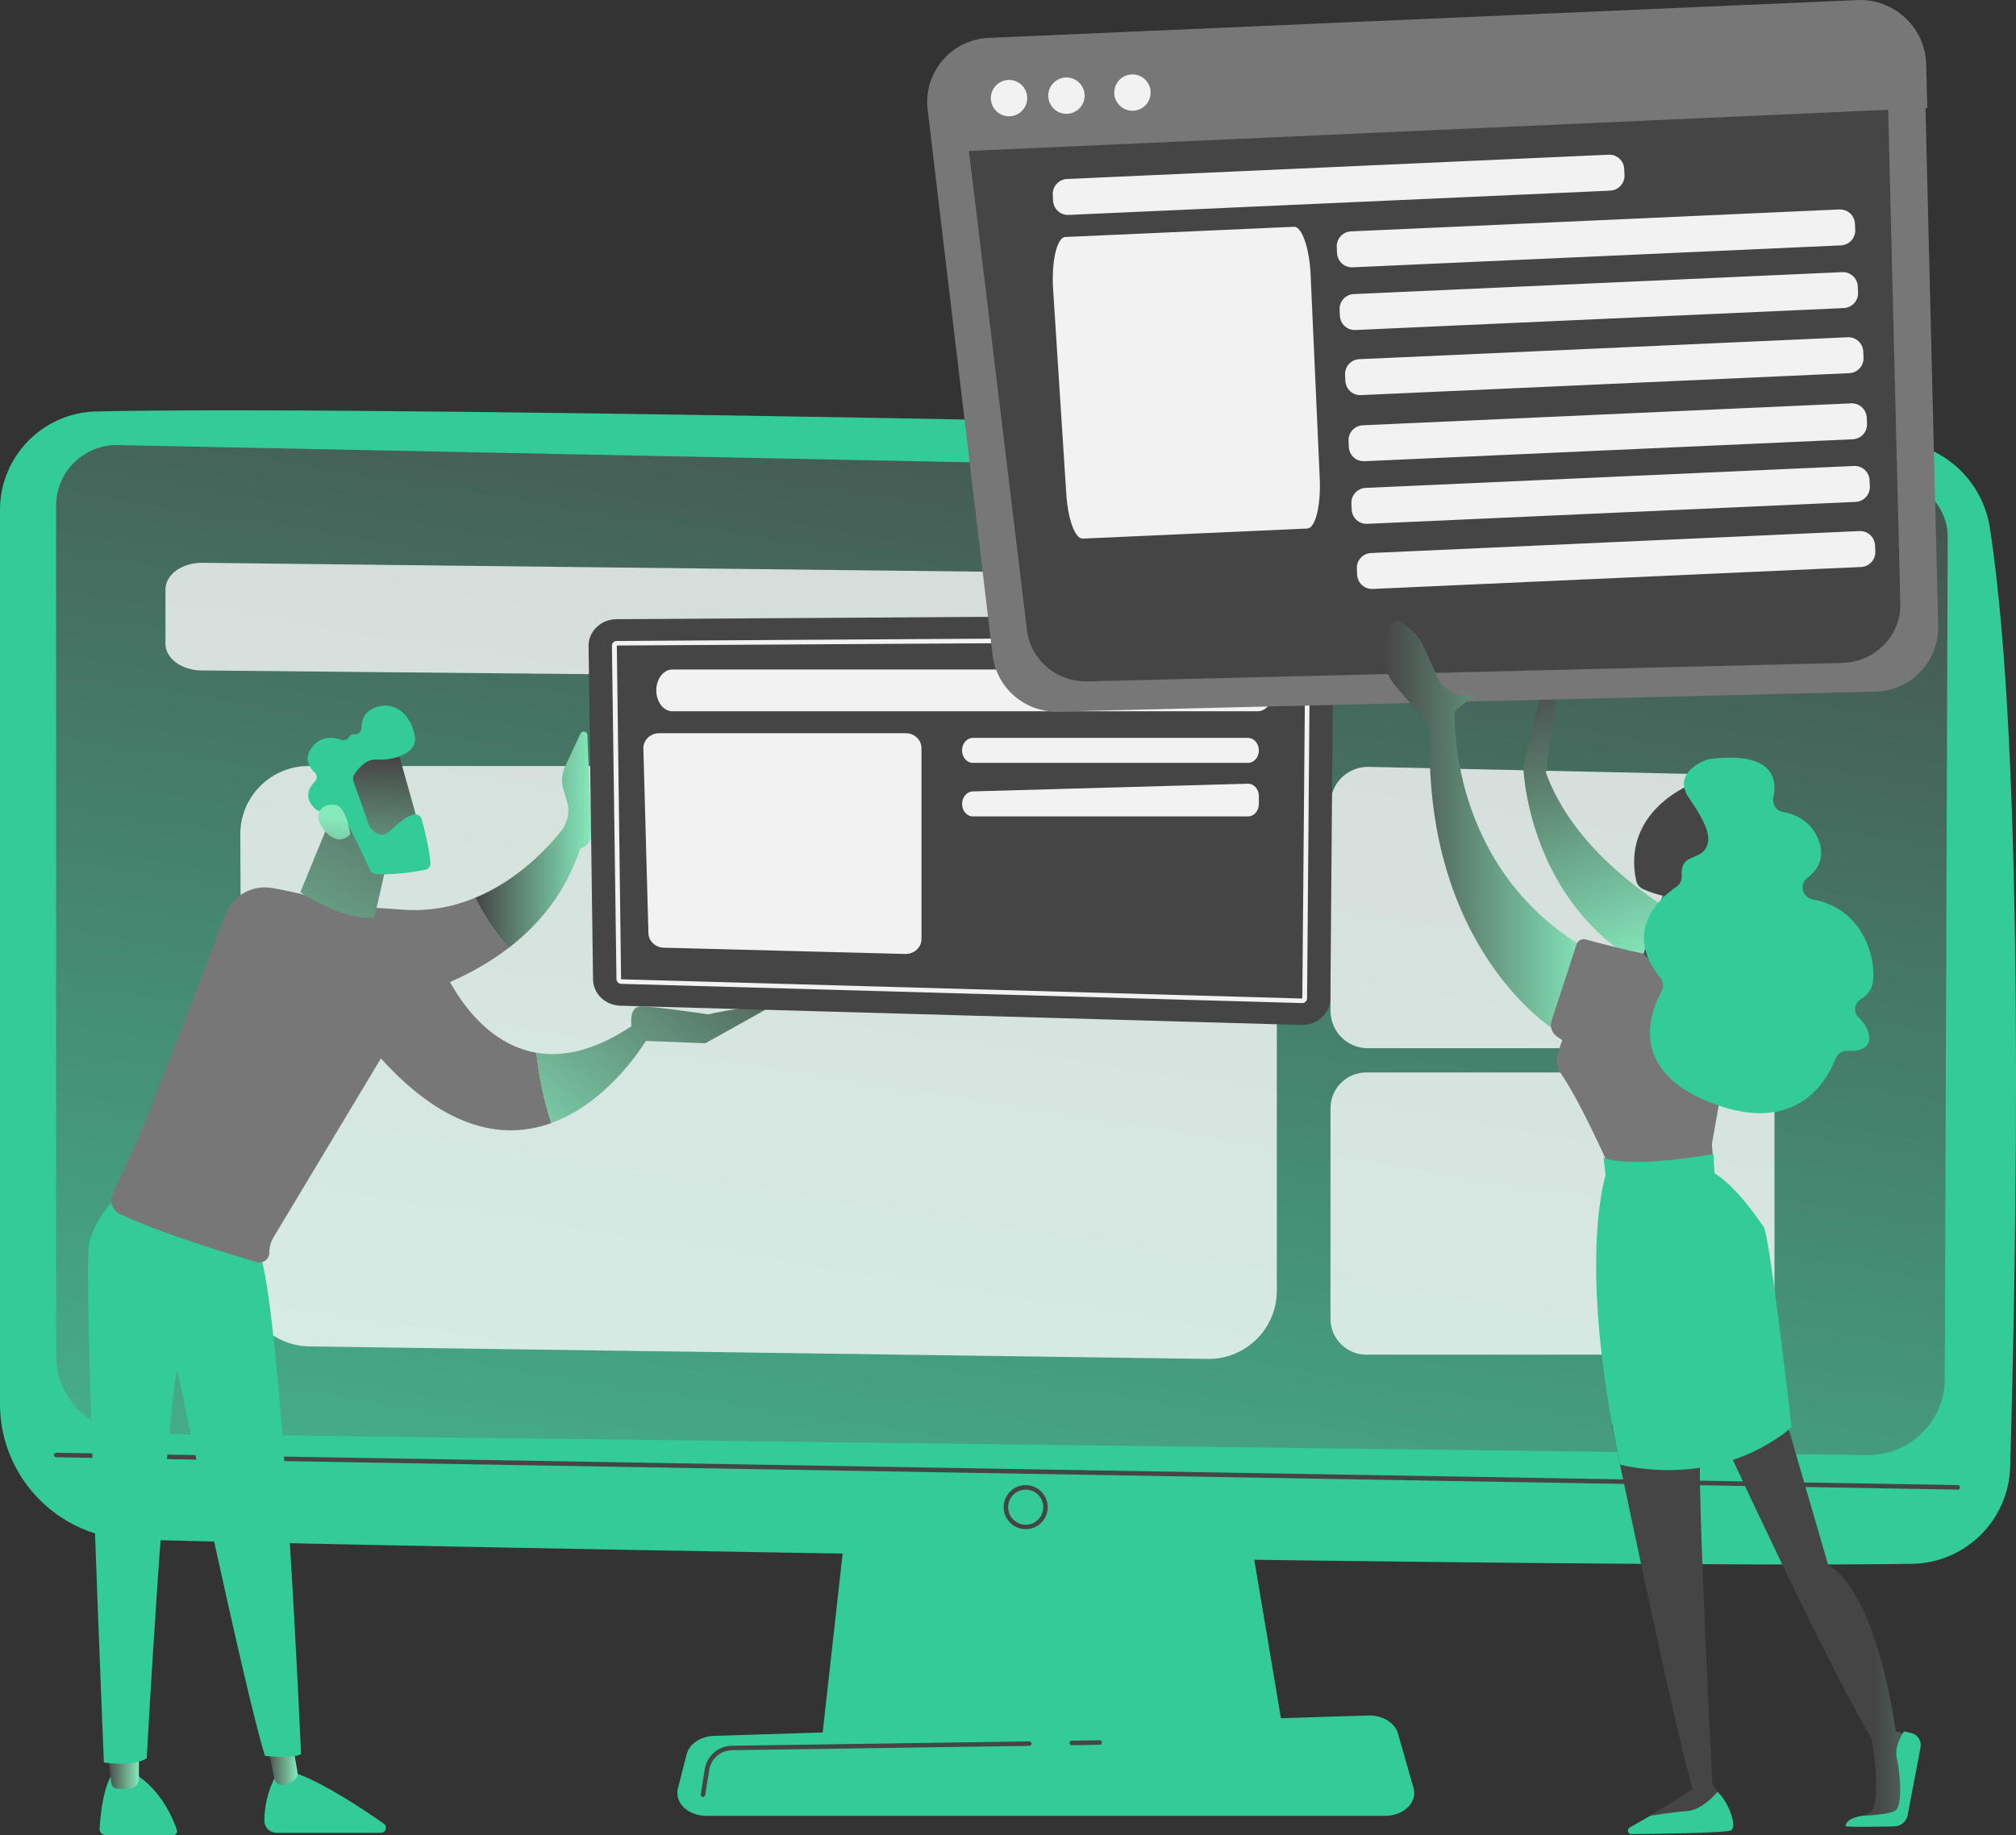
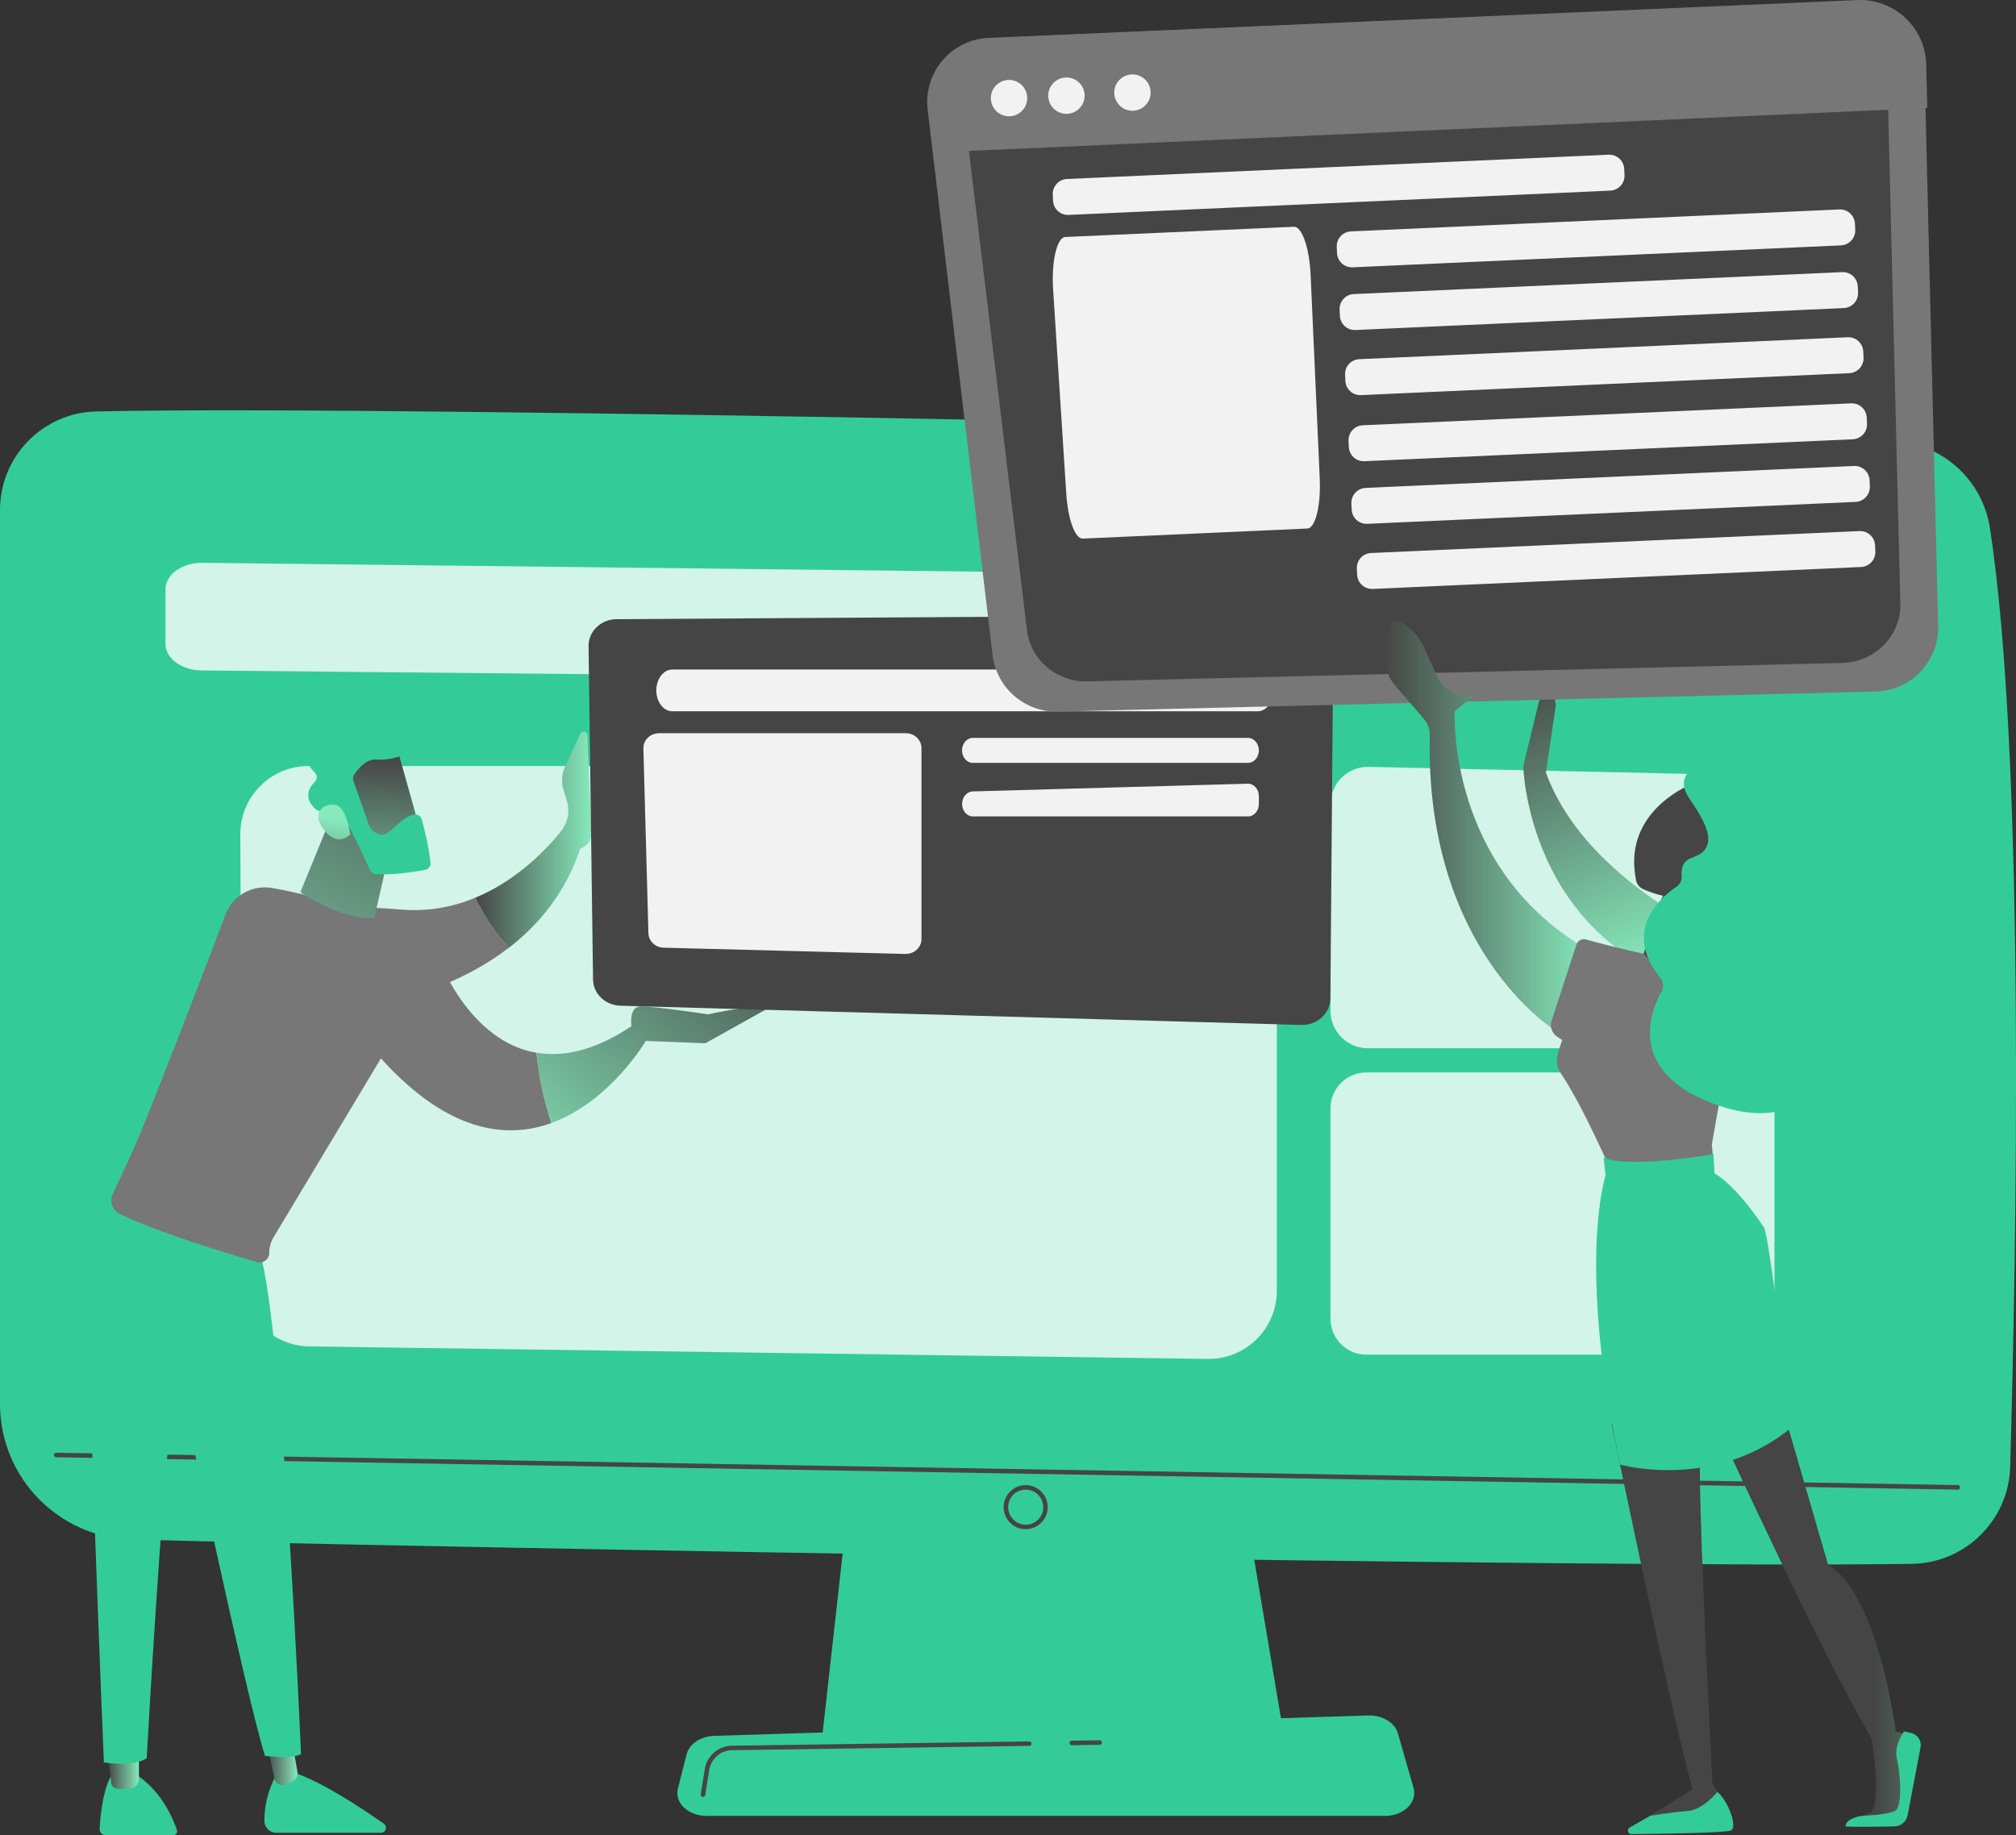
<svg xmlns="http://www.w3.org/2000/svg" version="1.1" id="Layer_1" x="0px" y="0px" viewBox="0 0 2838.9 2584.8" style="enable-background:new 0 0 2838.9 2584.8;" xml:space="preserve">
  <rect x="0" y="0" width="2838.9" height="2584.8" fill="#333333" stroke="none" />
  <style type="text/css">
	.st0{fill:url(#SVGID_1_);}
	.st1{fill:url(#SVGID_00000067210144179005764850000002879716785860987562_);}
	.st2{fill:url(#SVGID_00000147212696014593851120000016311937575246936491_);}
	.st3{fill:#454545;}
	.st4{fill:url(#SVGID_00000162331529473032319820000011074712652466461839_);}
	.st5{opacity:0.78;fill:#FFFFFF;enable-background:new    ;}
	.st6{fill:url(#SVGID_00000176005158987693229560000001877454299039090605_);}
	.st7{fill:url(#SVGID_00000114770676185105840320000003309546248432950420_);}
	.st8{fill:url(#SVGID_00000113352052684960830010000009314741642121330569_);}
	.st9{fill:url(#SVGID_00000033352795127164471400000015405104345544080048_);}
	.st10{fill:url(#SVGID_00000045581118483329175380000013019120119531443370_);}
	.st11{fill:url(#SVGID_00000151542023853810783640000015447193962096506544_);}
	.st12{fill:url(#SVGID_00000061448659449753184630000008359939857016160663_);}
	.st13{fill:url(#SVGID_00000115474453859351528510000001731049865989249678_);}
	.st14{fill:url(#SVGID_00000066511140306130112370000013943818442527253414_);}
	.st15{fill:url(#SVGID_00000052817277002438292070000005241185473036447669_);}
	.st16{fill:url(#SVGID_00000004545617991219293200000004549207856045526657_);}
	.st17{fill:url(#SVGID_00000155128758949014346370000005934965755522879154_);}
	.st18{fill:url(#SVGID_00000003093090444576363220000002953036733751683236_);}
	.st19{fill:url(#SVGID_00000121245021286977616460000017566464577279053728_);}
	.st20{fill:url(#SVGID_00000052063259013562106380000009147274310658398854_);}
	.st21{fill:#F2F2F2;}
	.st22{fill:url(#SVGID_00000160869710150285800780000008051402622967023768_);}
	.st23{fill:url(#SVGID_00000155119706243332693770000004096988192478963343_);}
	.st24{fill:url(#SVGID_00000026868230957076199400000003393637309801897350_);}
	.st25{fill:url(#SVGID_00000013901052352054467610000003881940617201864320_);}
	.st26{fill:url(#SVGID_00000059303281848944918570000011617908681547338889_);}
	.st27{fill:url(#SVGID_00000001643177633422910240000009749178222733288070_);}
	.st28{fill:url(#SVGID_00000136379046801942587440000017049672666463038136_);}
	.st29{fill:url(#SVGID_00000139293470649924151170000013932175966469369473_);}
	.st30{fill:url(#SVGID_00000154411843374843010020000004547942824852003756_);}
	.st31{fill:url(#SVGID_00000167384238097310282770000006189153904609421697_);}
	.st32{fill:url(#SVGID_00000115490233894203992730000009146657598605769137_);}
	.st33{fill:url(#SVGID_00000011029472688287881150000000094921658189325748_);}
	.st34{fill:url(#SVGID_00000103246657745177729130000010360627827159271609_);}
</style>
  <g id="Layer_2_00000076588642928217932190000010422833363456260779_">
    <g id="Illustration">
      <linearGradient id="SVGID_1_" gradientUnits="userSpaceOnUse" x1="1466.008" y1="2162.12" x2="1517.538" y2="585.44" gradientTransform="matrix(1 0 0 -1 0 4088)">
        <stop offset="0" style="stop-color:#33CC99" />
        <stop offset="1" style="stop-color:#33CC99" />
      </linearGradient>
      <polygon class="st0" points="1213.2,1949.8 1156.9,2454.4 1809.6,2454.4 1724.6,1949.8   " />
      <linearGradient id="SVGID_00000176759250182351258660000007480548544900437919_" gradientUnits="userSpaceOnUse" x1="1450.249" y1="3764.8" x2="1388.419" y2="1873.8" gradientTransform="matrix(1 0 0 -1 0 4088)">
        <stop offset="0" style="stop-color:#33CC99" />
        <stop offset="1" style="stop-color:#33CC99" />
      </linearGradient>
      <path style="fill:url(#SVGID_00000176759250182351258660000007480548544900437919_);" d="M0,718.3v1259.1    c0,103.6,82.5,188.3,186.1,191c459.9,11.9,2068.4,40.6,2506.2,34.2c75.3-1.1,136.3-61.4,138.4-136.6    c8.4-292.5,22.1-995.9-28.6-1322.5c-10.6-68.8-68.7-120.2-138.3-122.4c-385.3-12.3-2090.5-51.4-2528.1-41.6    C60.3,581.2,0,642.8,0,718.3z" />
      <linearGradient id="SVGID_00000088824306337958592460000003383763862123790731_" gradientUnits="userSpaceOnUse" x1="1579.779" y1="3845.56" x2="1165.029" y2="1212.8" gradientTransform="matrix(1 0 0 -1 0 4088)">
        <stop offset="0" style="stop-color:#454545" />
        <stop offset="1" style="stop-color:#45D1A2" />
      </linearGradient>
-       <path style="fill:url(#SVGID_00000088824306337958592460000003383763862123790731_);" d="M79,712.2v1196.3    c0,60.5,48.5,109.7,109,110.7l2441.3,30.2c59.5,0.9,108.4-46.6,109.3-106.1c0,0,0,0,0,0l0,0v-1.2l4.1-1185.6    c0.1-42.9-34-78-76.9-79L166.4,626.9c-47.1-1.2-86.3,36.1-87.4,83.2c0,0,0,0,0,0V712.2z" />
      <path class="st3" d="M2757,2098.1L2757,2098.1L79,2052.5c-1.8-0.1-3.1-1.6-3-3.4c0.1-1.6,1.4-2.9,3.1-3l2678,45.6    c1.8,0.1,3.1,1.6,3,3.4c-0.1,1.6-1.4,2.9-3,3H2757z" />
      <path class="st3" d="M1444.4,2153.8c-17.1,0-31.1-13.9-31.1-31c0-17.1,13.9-31.1,31-31.1c17.1,0,31.1,13.9,31.1,31v0.1    C1475.4,2139.9,1461.5,2153.8,1444.4,2153.8z M1444.4,2098.1c-13.6,0-24.7,11-24.7,24.7c0,13.6,11,24.7,24.7,24.7    c13.6,0,24.7-11,24.7-24.7l0,0l0,0C1469.1,2109.2,1458.1,2098.1,1444.4,2098.1z" />
      <linearGradient id="SVGID_00000096781088893736137430000008608503651792180651_" gradientUnits="userSpaceOnUse" x1="1513.566" y1="2299.44" x2="1467.186" y2="1464.73" gradientTransform="matrix(1 0 0 -1 0 4088)">
        <stop offset="0" style="stop-color:#33CC99" />
        <stop offset="1" style="stop-color:#33CC99" />
      </linearGradient>
      <path style="fill:url(#SVGID_00000096781088893736137430000008608503651792180651_);" d="M1950.2,2557.6H995    c-26,0-45.4-18.5-40.4-38.3l12.3-48.5c3.7-14.6,19.7-25.3,38.8-25.9l920.9-28.7c19.9-0.6,37.5,9.9,41.9,25.1l22.1,77.2    C1996.2,2538.6,1976.6,2557.6,1950.2,2557.6z" />
      <path class="st3" d="M1509.2,2458.1c-1.8-0.1-3.1-1.6-3-3.4c0.1-1.6,1.4-2.9,3-3l39.5-0.6c1.8,0.1,3.1,1.6,3.1,3.3    c-0.1,1.6-1.3,2.9-3,3.1L1509.2,2458.1L1509.2,2458.1z" />
      <path class="st3" d="M989.9,2530.9h-0.5c-1.7-0.3-2.9-1.9-2.6-3.6l0,0l5.6-35.3c3-19,19.2-33,38.4-33.2l418.5-6.1    c1.7,0,3.2,1.4,3.2,3.1c0,1.8-1.4,3.2-3.1,3.2c0,0,0,0,0,0l0,0l-418.5,6.1c-16.1,0.2-29.7,12-32.2,27.9l-5.6,35.3    C992.8,2529.8,991.5,2530.9,989.9,2530.9z" />
      <path class="st5" d="M2509.3,965.7L283.6,944.3c-28-0.3-50.6-17-50.6-37.5v-76.6c0-21,23.4-37.8,52-37.5L2510.7,818    c28,0.3,50.4,17,50.4,37.5v72.6C2561.2,949.1,2537.9,966,2509.3,965.7z" />
      <path class="st5" d="M1700.6,1914l-1264.9-17.6c-52.4-0.7-94.5-43.2-94.7-95.6l-2.6-625.5c-0.2-53,42.6-96.2,95.6-96.4    c0,0,0,0,0,0h1268c53,0,96,43,96,96V1818c0,53-43,96-96,96H1700.6z" />
      <path class="st5" d="M2446.1,1476.4h-519.9c-29.1,0-52.6-23.6-52.6-52.6l0,0l0,0v-291.1c0-29.1,23.6-52.6,52.6-52.6l0,0h1.2    l519.9,11.4c28.6,0.6,51.5,24,51.5,52.6v279.7C2498.8,1452.9,2475.2,1476.4,2446.1,1476.4z" />
      <path class="st5" d="M1924,1510.5h524.4c27.8,0,50.4,22.6,50.4,50.4v296.7c0,27.8-22.6,50.4-50.4,50.4H1924    c-27.8,0-50.4-22.6-50.4-50.4v-296.7C1873.6,1533.1,1896.1,1510.5,1924,1510.5z" />
      <linearGradient id="SVGID_00000044898852579898120890000012503946790907366054_" gradientUnits="userSpaceOnUse" x1="140.334" y1="1546.59" x2="249.42" y2="1546.59" gradientTransform="matrix(1 0 0 -1 0 4088)">
        <stop offset="0" style="stop-color:#33CC99" />
        <stop offset="1" style="stop-color:#33CC99" />
      </linearGradient>
      <path style="fill:url(#SVGID_00000044898852579898120890000012503946790907366054_);" d="M155.5,2503c0,0-12.1,19.1-15.2,72.6    c-0.3,4.8,3.4,8.9,8.2,9.2c0,0,0,0,0,0h95.3c3.1,0,5.6-2.5,5.6-5.6c0,0,0,0,0,0l0,0c0-0.6-0.1-1.2-0.3-1.8    c-5.6-16.5-22.4-56.5-59.8-79.5L155.5,2503z" />
      <linearGradient id="SVGID_00000028325455862304780270000000618263388092186027_" gradientUnits="userSpaceOnUse" x1="151.4" y1="1597.23" x2="195.65" y2="1597.23" gradientTransform="matrix(1 0 0 -1 0 4088)">
        <stop offset="0" style="stop-color:#454545" />
        <stop offset="1" style="stop-color:#86EABC" />
      </linearGradient>
      <path style="fill:url(#SVGID_00000028325455862304780270000000618263388092186027_);" d="M151.4,2466.7l5.4,45    c0.5,3.9,3.5,7,7.4,7.4c6.6,0.8,13.4,0.8,20-0.2c6.7-1.2,11.5-7,11.4-13.8v-43.4L151.4,2466.7z" />
      <linearGradient id="SVGID_00000164488806469661076760000009956555720737931156_" gradientUnits="userSpaceOnUse" x1="372.355" y1="1548.305" x2="543.462" y2="1548.305" gradientTransform="matrix(1 0 0 -1 0 4088)">
        <stop offset="0" style="stop-color:#33CC99" />
        <stop offset="1" style="stop-color:#33CC99" />
      </linearGradient>
      <path style="fill:url(#SVGID_00000164488806469661076760000009956555720737931156_);" d="M390.1,2498c0,0-18.1,28.2-17.8,67    c0.2,9.1,7.7,16.4,16.9,16.4h147.3c3.9,0,7-3.2,7-7.1c0-2.3-1.1-4.4-3-5.7c-27.9-19.6-82.6-56.1-122.2-70.5L390.1,2498z" />
      <linearGradient id="SVGID_00000111896936706432435420000000672918023737838731_" gradientUnits="userSpaceOnUse" x1="374.95" y1="1616.946" x2="418.96" y2="1616.946" gradientTransform="matrix(1 0 0 -1 0 4088)">
        <stop offset="0" style="stop-color:#454545" />
        <stop offset="1" style="stop-color:#86EABC" />
      </linearGradient>
      <path style="fill:url(#SVGID_00000111896936706432435420000000672918023737838731_);" d="M375,2449.5l11.4,55.5    c1.2,6.2,7.3,10.2,13.5,9h0.1c4.6-1.1,9-2.9,12.9-5.4c4.5-2.9,6.8-8.2,5.9-13.4l-11.8-67.3L375,2449.5z" />
      <linearGradient id="SVGID_00000112604530558650214930000001354553636546707094_" gradientUnits="userSpaceOnUse" x1="412.048" y1="2135.942" x2="1030.348" y2="2795.471" gradientTransform="matrix(1 0 0 -1 0 4088)">
        <stop offset="0" style="stop-color:#33CC99" />
        <stop offset="1" style="stop-color:#33CC99" />
      </linearGradient>
      <path style="fill:url(#SVGID_00000112604530558650214930000001354553636546707094_);" d="M172.4,1677.3c0,0-39.8,35.1-47.3,77.2    s21.2,727.9,21.2,727.9s39.8,6.6,60.3-5.8c0,0,24.3-445,42.8-547.8c0,0,96.9,461,123.8,544.3c0,0,38.3,4.7,50.7-2.6    c0,0-25.4-597.6-57.3-703.8L172.4,1677.3z" />
      <linearGradient id="SVGID_00000171713989277801515660000015562159970311340676_" gradientUnits="userSpaceOnUse" x1="879.503" y1="3121.028" x2="359.093" y2="2409.968" gradientTransform="matrix(1 0 0 -1 0 4088)">
        <stop offset="0" style="stop-color:#33CC99" />
        <stop offset="1" style="stop-color:#33CC99" />
      </linearGradient>
      <path style="fill:url(#SVGID_00000171713989277801515660000015562159970311340676_);" d="M248.3,1914.3c-2,0-3.7-1.3-4.2-3.2    l-16.5-63.2l-35.1-22.5c-2-1.3-2.6-4-1.3-6c1.3-2,4-2.6,6-1.3l36.5,23.4c0.9,0.6,1.6,1.5,1.8,2.6l16.9,64.8c0.6,2.3-0.7,4.6-3,5.2    l0,0C249.1,1914.3,248.7,1914.3,248.3,1914.3z" />
      <linearGradient id="SVGID_00000069380916560499166350000014854885508635704972_" gradientUnits="userSpaceOnUse" x1="960.279" y1="3284.861" x2="522.309" y2="2754.141" gradientTransform="matrix(1 0 0 -1 0 4088)">
        <stop offset="0" style="stop-color:#777777" />
        <stop offset="1" style="stop-color:#777777" />
      </linearGradient>
      <path style="fill:url(#SVGID_00000069380916560499166350000014854885508635704972_);" d="M564.9,1281.1    c-167.4-13.9-211.2,20.8-211.2,20.8l80.5,127c0,0,164.5-3.2,282.4-94.1c-22.1-23.8-37.4-50-47.2-70.5    C636.4,1278.3,600.6,1284.1,564.9,1281.1z" />
      <linearGradient id="SVGID_00000093137030265209821640000004339033217925810336_" gradientUnits="userSpaceOnUse" x1="669.37" y1="2905.394" x2="832.906" y2="2905.394" gradientTransform="matrix(1 0 0 -1 0 4088)">
        <stop offset="0" style="stop-color:#454545" />
        <stop offset="1" style="stop-color:#86EABC" />
      </linearGradient>
      <path style="fill:url(#SVGID_00000093137030265209821640000004339033217925810336_);" d="M827.1,1035.3c-0.1-2.8-2.5-5-5.3-4.9    c-1.9,0.1-3.6,1.2-4.4,2.9L796,1079c-4.1,8.8-5.4,18.7-3.8,28.3l7.5,26.5c2.2,12.9-1.2,26.2-9.3,36.5    c-19.6,24.5-61.4,69.4-121,94.1c9.8,20.4,25.2,46.7,47.2,70.5c43.2-33.3,80.2-78.5,100.5-139.6c9.7-3,16.2-12.1,15.8-22.2    L827.1,1035.3z" />
      <linearGradient id="SVGID_00000020357225818439363430000015411977482790548892_" gradientUnits="userSpaceOnUse" x1="518.9" y1="2949.35" x2="429.38" y2="2101.52" gradientTransform="matrix(1 0 0 -1 0 4088)">
        <stop offset="0" style="stop-color:#777777" />
        <stop offset="1" style="stop-color:#777777" />
      </linearGradient>
      <path style="fill:url(#SVGID_00000020357225818439363430000015411977482790548892_);" d="M620,1354.8    c-58.9-63.5-171.2-92.2-236.2-104c-28.4-5.2-56.5,10.7-66.6,37.8c-29.2,78.6-108.8,283.2-124.2,318.4    c-12.6,28.8-25.9,57-34.2,74.6c-5,10.5-0.6,23.1,9.9,28.2c54.7,26.4,153.1,56.2,193,67.8c7.3,2.1,14.9-2,17-9.3c0,0,0,0,0,0l0,0    c0.4-1.2,0.5-2.5,0.5-3.8c0-7.8,2.1-15.4,6.1-22l151.1-251.8c94.2,104.4,176.7,114,240,91.1c-10.5-32.2-17.5-65.3-21-99    C661.7,1466.7,620,1354.8,620,1354.8z" />
      <linearGradient id="SVGID_00000180330886852264531400000004100588477714729856_" gradientUnits="userSpaceOnUse" x1="1039.678" y1="2869.742" x2="686.308" y2="2430.121" gradientTransform="matrix(1 0 0 -1 0 4088)">
        <stop offset="0" style="stop-color:#454545" />
        <stop offset="1" style="stop-color:#86EABC" />
      </linearGradient>
      <path style="fill:url(#SVGID_00000180330886852264531400000004100588477714729856_);" d="M910,1465.2l-16.9-22.5    c-54.7,37.6-100.4,46.5-137.8,40c3.5,33.7,10.5,66.8,21,99C859.7,1551.6,910,1465.2,910,1465.2z" />
      <linearGradient id="SVGID_00000161629433684995872490000002818085097336087692_" gradientUnits="userSpaceOnUse" x1="1106.68" y1="2815.89" x2="753.31" y2="2376.27" gradientTransform="matrix(1 0 0 -1 0 4088)">
        <stop offset="0" style="stop-color:#454545" />
        <stop offset="1" style="stop-color:#86EABC" />
      </linearGradient>
      <path style="fill:url(#SVGID_00000161629433684995872490000002818085097336087692_);" d="M898.1,1465.7l95.2,3.7l87.6-48.9    c-12.6-7.9-83.7,8.2-83.7,8.2s-74.3-11.2-94.5-11.3c-16.7,0-14.3,24-13,32.2c0.3,1.7,0.5,2.7,0.5,2.7L898.1,1465.7z" />
      <linearGradient id="SVGID_00000084530033631630430740000011269010536473399954_" gradientUnits="userSpaceOnUse" x1="642.141" y1="3135.43" x2="299.901" y2="2506.6" gradientTransform="matrix(1 0 0 -1 0 4088)">
        <stop offset="0" style="stop-color:#454545" />
        <stop offset="1" style="stop-color:#86EABC" />
      </linearGradient>
      <path style="fill:url(#SVGID_00000084530033631630430740000011269010536473399954_);" d="M473.2,1134.1L423,1256.6    c0,0,57.7,39.9,104.1,36.1l25.1-110.2L473.2,1134.1z" />
      <linearGradient id="SVGID_00000029045796879170627630000007188476680835664019_" gradientUnits="userSpaceOnUse" x1="1742.212" y1="823.26" x2="1590.962" y2="623.17" gradientTransform="matrix(0.816 -0.577 -0.577 -0.816 -412.754 2743.439)">
        <stop offset="0" style="stop-color:#454545" />
        <stop offset="1" style="stop-color:#86EABC" />
      </linearGradient>
-       <path style="fill:url(#SVGID_00000029045796879170627630000007188476680835664019_);" d="M558,1050.6    c1.2,1.6,36.3,128.7,36.3,128.7l-73,18.5l-51.2-115.5C470.1,1082.3,538.8,1023.3,558,1050.6z" />
+       <path style="fill:url(#SVGID_00000029045796879170627630000007188476680835664019_);" d="M558,1050.6    c1.2,1.6,36.3,128.7,36.3,128.7l-73,18.5l-51.2-115.5z" />
      <linearGradient id="SVGID_00000095315794805036778670000000373535619112795779_" gradientUnits="userSpaceOnUse" x1="1623.552" y1="772.539" x2="1804.211" y2="772.539" gradientTransform="matrix(0.816 -0.577 -0.577 -0.816 -412.754 2743.439)">
        <stop offset="0" style="stop-color:#33CC99" />
        <stop offset="1" style="stop-color:#33CC99" />
      </linearGradient>
      <path style="fill:url(#SVGID_00000095315794805036778670000000373535619112795779_);" d="M497.6,1099.9l22.2,62.9    c0.3,0.8,0.7,1.6,1.2,2.2c3,4.3,14.5,18.2,28,5.7c12.3-11.4,23.7-21.7,34.3-23.5c4.7-0.8,9.3,2.1,10.6,6.7    c3.2,11.5,9.9,37.7,12.3,61.3c0.5,4.8-2.8,9.1-7.6,10c-14.2,2.7-44.5,7.6-69.7,5.8c-3.4-0.2-6.4-2.3-7.8-5.4    c-7-15.2-28.3-61.3-36.2-73.2c-7.4-11.2-25.7-10.9-33.3-10.2c-2.5,0.2-5-0.6-6.9-2.2c-6.7-5.9-19.4-20.8-1.5-38.8    c3.6-3.6,3.6-9.5,0-13.2c0,0,0,0,0,0l0,0l-0.2-0.2c-7.7-7.2-15.9-20.1-3.1-36c13-16.2,30.2-13.6,40.7-9.8c4.3,1.5,9-0.2,11.2-4.2    c1.3-2.2,3.6-3.9,7.6-3.6c5.1,0.3,9.4-3.5,9.8-8.6l0,0c0-0.3,0-0.6,0-0.9c-0.2-10.3,3.5-23.4,21.5-29    c31.9-9.9,51.8,20.9,53.7,43.9s-33.2,31.8-53.9,30.2c-15.7-1.2-27.4,14.4-32.1,21.9C496.9,1094.3,496.6,1097.2,497.6,1099.9z" />
      <linearGradient id="SVGID_00000097484511623330905240000010714587729212013715_" gradientUnits="userSpaceOnUse" x1="1520.632" y1="664.184" x2="1641.942" y2="788.644" gradientTransform="matrix(0.816 -0.577 -0.577 -0.816 -412.754 2743.439)">
        <stop offset="0" style="stop-color:#454545" />
        <stop offset="1" style="stop-color:#86EABC" />
      </linearGradient>
      <path style="fill:url(#SVGID_00000097484511623330905240000010714587729212013715_);" d="M493.2,1175.2c0,0-5.1-39.9-21.8-41.8    s-32.8,11.7-16.2,34.1C475.7,1195.3,493.2,1175.2,493.2,1175.2z" />
      <path class="st3" d="M868.3,872.1l969.2-6.1c22.2-0.1,40.2,16.8,40,37.7l-4.1,502.8c-0.2,21-18.7,37.7-41,37.1l-958.7-27.1    c-21.3-0.6-38.3-16.8-38.6-36.9L828.8,910C828.6,889.2,846.3,872.2,868.3,872.1z" />
-       <path class="st21" d="M1833.7,1412.8l-958.9-27.1c-3.6,0-6.6-2.9-6.7-6.6l-6.4-469.6c0-1.8,0.7-3.6,2-4.8c1.3-1.3,3-2,4.8-1.9    l969.2-6.1c1.8,0,3.6,0.7,4.9,1.9c1.4,1.2,2.1,3,2.1,4.8l-4.1,502.8C1840.5,1409.9,1837.4,1412.8,1833.7,1412.8z M1838.2,903.3    l-969.6,5.9l6,469.9l0.5,0.2l958.8,27.1L1838.2,903.3z" />
      <path class="st21" d="M924.2,972.4c0,16.2,10.1,29.4,22.5,29.4H1771c12.4,0,22.4-13.2,22.4-29.4s-10-29.4-22.4-29.4H946.7    C934.3,943,924.2,956.2,924.2,972.4z" />
      <path class="st21" d="M928.3,1032.7h347.1c12.3,0,22.2,9.4,22.2,20.9v269.1c0,11.8-10.3,21.2-22.9,20.9l-340-8.8    c-11.8-0.3-21.3-9.2-21.6-20.4l-7.1-260.3C905.7,1042.4,915.8,1032.7,928.3,1032.7z" />
      <path class="st21" d="M1370,1039.3h387.4c8.4,0,15.3,7.9,15.3,17.6s-6.8,17.6-15.3,17.6H1370c-8.4,0-15.3-7.9-15.3-17.6    S1361.6,1039.3,1370,1039.3z" />
      <path class="st21" d="M1354.8,1132.3c0,9.7,6.8,17.6,15.2,17.6h387.5c8.4,0,15.2-7.9,15.2-17.6v-10.9c0-9.9-7-17.8-15.6-17.6    l-387.5,10.9C1361.4,1115,1354.8,1122.8,1354.8,1132.3z" />
      <linearGradient id="SVGID_00000055665329431408899660000000437933671867654279_" gradientUnits="userSpaceOnUse" x1="453.342" y1="3713.276" x2="313.642" y2="3285.066" gradientTransform="matrix(0.77 -0.63 -0.63 -0.77 4188.14 4071.24)">
        <stop offset="0" style="stop-color:#454545" />
        <stop offset="1" style="stop-color:#86EABC" />
      </linearGradient>
      <path style="fill:url(#SVGID_00000055665329431408899660000000437933671867654279_);" d="M2145,1079.2c0,0,6.3,276,296.5,324.4    l52.1-51.4c0,0-251.3-85.4-316.7-264l14-94.7l-9.8-62.7L2145,1079.2z" />
      <linearGradient id="SVGID_00000178202687666546757960000014999458416236550559_" gradientUnits="userSpaceOnUse" x1="2588.095" y1="4155.181" x2="1021.784" y2="2560.601" gradientTransform="matrix(1 0 0 -1 0 4088)">
        <stop offset="0" style="stop-color:#777777" />
        <stop offset="1" style="stop-color:#777777" />
      </linearGradient>
      <path style="fill:url(#SVGID_00000178202687666546757960000014999458416236550559_);" d="M2641.1,974.1l-1151.3,28.2    c-46.7,1.1-86.5-33.4-92.1-79.8l-91.4-768.1c-5.9-49.6,29.5-94.6,79.1-100.5c0,0,0,0,0,0l0,0c2.2-0.3,4.5-0.5,6.8-0.5L2615.5,0.1    c49.9-2.2,92.2,36.5,94.3,86.4c0,0.6,0,1.2,0.1,1.8l19.4,793.1C2730.6,931.4,2691.1,972.9,2641.1,974.1z" />
      <path class="st3" d="M2594.4,933.7l-1063.2,26c-43.1,1-79.9-30.1-85-72l-84-693.3c-5.7-47.2,30.8-89.2,79.4-91.3l1129.7-48.7    c46.7-2,86,33.8,87.1,79.6L2676,850C2677.1,895.1,2640.6,932.5,2594.4,933.7z" />
      <linearGradient id="SVGID_00000124152614922253447030000014719886163044034966_" gradientUnits="userSpaceOnUse" x1="1308.124" y1="3980.143" x2="2713.94" y2="3980.143" gradientTransform="matrix(1 0 0 -1 0 4088)">
        <stop offset="0" style="stop-color:#777777" />
        <stop offset="1" style="stop-color:#777777" />
      </linearGradient>
      <path style="fill:url(#SVGID_00000124152614922253447030000014719886163044034966_);" d="M1315.6,214.8l1398.4-62.7l-1.6-61.9    c-1.2-50.6-43.9-91.4-94.4-89.2L1394.6,53.7c-52.6,2.3-92.1,50.6-85.8,102.8L1315.6,214.8z" />
      <path class="st21" d="M1841,744.4l-316.3,14.2c-10.8,0.5-20.9-27.2-23.2-63.3l-18.5-287.4c-2.6-39.6,5.3-73.6,17.1-74.1l322-14.4    c11.3-0.5,21.8,29.9,23.5,67.8l12.9,287.7C1860,712.8,1852.3,743.9,1841,744.4z" />
      <path class="st21" d="M1902.4,325.9l687.8-30.9c11.6-0.5,21.3,8.4,21.9,20l0.4,8.7c0.5,11.6-8.4,21.3-20,21.9l-687.8,30.9    c-11.6,0.5-21.3-8.4-21.9-20l-0.4-8.7C1881.9,336.2,1890.9,326.4,1902.4,325.9z" />
      <path class="st21" d="M1914.1,505.9l687.8-30.9c11.6-0.5,21.3,8.4,21.9,20l0.4,8.7c0.5,11.6-8.4,21.3-20,21.9l-687.8,30.9    c-11.6,0.5-21.3-8.4-21.9-20l-0.4-8.7C1893.6,516.2,1902.5,506.4,1914.1,505.9z" />
      <path class="st21" d="M1502.5,252.1l762.8-34.2c11.6-0.5,21.3,8.4,21.9,20l0.4,8.7c0.5,11.6-8.4,21.3-20,21.9l-762.8,34.2    c-11.6,0.5-21.3-8.4-21.9-20l-0.4-8.7C1482,262.4,1491,252.6,1502.5,252.1z" />
      <path class="st21" d="M1906.4,414.2l687.8-30.9c11.6-0.5,21.3,8.4,21.9,20l0.4,8.7c0.5,11.6-8.4,21.3-20,21.9l-687.8,30.9    c-11.6,0.5-21.3-8.4-21.9-20l-0.4-8.7C1885.9,424.5,1894.8,414.7,1906.4,414.2z" />
      <path class="st21" d="M1919,599l687.8-30.9c11.6-0.5,21.3,8.4,21.9,20l0.4,8.7c0.5,11.6-8.4,21.3-20,21.9l-687.8,30.9    c-11.6,0.5-21.3-8.4-21.9-20l-0.4-8.7C1898.5,609.3,1907.5,599.5,1919,599z" />
      <path class="st21" d="M1930.7,778.9l687.8-30.9c11.6-0.5,21.3,8.4,21.9,20l0.4,8.7c0.5,11.6-8.4,21.3-20,21.9L1933,829.5    c-11.6,0.5-21.3-8.4-21.9-20l-0.4-8.7C1910.2,789.2,1919.1,779.4,1930.7,778.9z" />
      <path class="st21" d="M1923,687.2l687.8-30.9c11.6-0.5,21.3,8.4,21.9,20l0.4,8.7c0.5,11.6-8.4,21.3-20,21.9l-687.8,30.9    c-11.6,0.5-21.3-8.4-21.9-20l-0.4-8.7C1902.5,697.6,1911.4,687.8,1923,687.2z" />
      <circle class="st21" cx="1420.9" cy="138.2" r="25.6" />
      <ellipse transform="matrix(0.707 -0.707 0.707 0.707 344.726 1101.409)" class="st21" cx="1501.9" cy="134.6" rx="25.6" ry="25.6" />
      <circle class="st21" cx="1594.7" cy="130.4" r="25.6" />
      <linearGradient id="SVGID_00000181086110363965633900000011399727310399692185_" gradientUnits="userSpaceOnUse" x1="-529.21" y1="1825.6" x2="-271.828" y2="1825.6" gradientTransform="matrix(1 0 0 -1 3169.71 4088)">
        <stop offset="0" style="stop-color:#454545" />
        <stop offset="1" style="stop-color:#86EABC" />
      </linearGradient>
      <path style="fill:url(#SVGID_00000181086110363965633900000011399727310399692185_);" d="M2425.6,2024.8    c0,0,137.7,300.1,209.9,424.4c0,0,14.4,78.2,0,102.8l-12.2,5.4l57.1-1.7c0,0,5.1-105.2,1.1-111.1s-11.9-5.5-11.9-5.5    s-24.5-193.9-95.3-235.2l-68.7-236.5L2425.6,2024.8z" />
      <linearGradient id="SVGID_00000023260158151216816970000014455024643253505447_" gradientUnits="userSpaceOnUse" x1="-390.31" y1="2401.17" x2="-517.78" y2="1572.68" gradientTransform="matrix(1 0 0 -1 3169.71 4088)">
        <stop offset="0" style="stop-color:#33CC99" />
        <stop offset="1" style="stop-color:#33CC99" />
      </linearGradient>
      <path style="fill:url(#SVGID_00000023260158151216816970000014455024643253505447_);" d="M2598.9,2572.1    c-0.1,1.4,44.6,0.8,68.8,0.3c8.9-0.2,16.6-6.5,18.5-15.2l18.3-96.2c1.7-9.1-4.1-18-13.1-20.1l-10.2-2.3c0,0-14.6,20-10,38.8    s8.7,67.6-2.9,73.3s-45,6.7-45,6.7S2599.7,2559.8,2598.9,2572.1z" />
      <linearGradient id="SVGID_00000025415711834037094010000017452061026893837208_" gradientUnits="userSpaceOnUse" x1="-660.054" y1="2442.661" x2="-787.514" y2="1614.17" gradientTransform="matrix(1 0 0 -1 3169.71 4088)">
        <stop offset="0" style="stop-color:#33CC99" />
        <stop offset="1" style="stop-color:#33CC99" />
      </linearGradient>
      <path style="fill:url(#SVGID_00000025415711834037094010000017452061026893837208_);" d="M2295.1,2573.9c-2.4,1.3-3.4,4.3-2.1,6.8    c0.9,1.7,2.7,2.7,4.6,2.6c40.6-0.4,131.5-1.7,139.6-5.1c10.4-4.3-3.8-41.8-18.8-54.5l-82.7,27L2295.1,2573.9z" />
      <linearGradient id="SVGID_00000130608512917271087280000018083103734244747954_" gradientUnits="userSpaceOnUse" x1="-645.81" y1="1806.465" x2="-496.73" y2="1806.465" gradientTransform="matrix(1 0 0 -1 3169.71 4088)">
        <stop offset="0" style="stop-color:#454545" />
        <stop offset="1" style="stop-color:#86EABC" />
      </linearGradient>
      <path style="fill:url(#SVGID_00000130608512917271087280000018083103734244747954_);" d="M2269.4,2005.7c0,0,89,430.4,114.1,514.4    l-59.5,37.4c0,0,29.8-5.1,52-6.7s42.5-27,42.5-27l-7.1-11.4c0,0-22.3-428.1-16.9-476.7L2269.4,2005.7z" />
      <linearGradient id="SVGID_00000154403678160473451680000005028809070125182603_" gradientUnits="userSpaceOnUse" x1="-1221.35" y1="2924.609" x2="-929.55" y2="2924.609" gradientTransform="matrix(1 0 0 -1 3169.71 4088)">
        <stop offset="0" style="stop-color:#454545" />
        <stop offset="1" style="stop-color:#86EABC" />
      </linearGradient>
      <path style="fill:url(#SVGID_00000154403678160473451680000005028809070125182603_);" d="M2048.6,1001.7    c0,0-12.3,223.9,191.6,338.3l-49.1,112c0,0-184.6-111.6-177.7-416.1c0.2-8.7-2.9-17.2-8.7-23.8l-39.2-45.5    c-15-17.3-20.5-40.9-15-63.1l5.2-20.6c1.4-5.7,7.2-9.2,13-7.8c0,0,0,0,0,0l0,0c1,0.2,1.9,0.6,2.8,1.1l4.1,2.4    c13.1,7.6,23.4,19.1,29.6,32.9l19.3,43c7.2,16.1,23.8,25.8,41.3,24.3l11.9-1L2048.6,1001.7z" />
      <linearGradient id="SVGID_00000007422537407953367360000004451012228923036078_" gradientUnits="userSpaceOnUse" x1="-1032.052" y1="3024.449" x2="-485.032" y2="1941.029" gradientTransform="matrix(1 0 0 -1 3169.71 4088)">
        <stop offset="0" style="stop-color:#777777" />
        <stop offset="1" style="stop-color:#777777" />
      </linearGradient>
      <path style="fill:url(#SVGID_00000007422537407953367360000004451012228923036078_);" d="M2233.1,1323.2    c34.1,9.5,149.6,39.8,221.8,38.6l-44.3,249.9l3.5,40.8l-144.4-0.7c0,0-40.6-94.4-72.7-141.5c-9.3-13.6-2.4-29.8,2.9-45.4l-7.2-4.8    c-7.3-4.9-10.5-14.1-7.8-22.4l35.1-107.6C2221.8,1324.8,2227.5,1321.7,2233.1,1323.2z" />
      <linearGradient id="SVGID_00000034080476213134351280000001819202609282798009_" gradientUnits="userSpaceOnUse" x1="2433.703" y1="2497.939" x2="2309.303" y2="1834.439" gradientTransform="matrix(1 0 0 -1 0 4088)">
        <stop offset="0" style="stop-color:#33CC99" />
        <stop offset="1" style="stop-color:#33CC99" />
      </linearGradient>
      <path style="fill:url(#SVGID_00000034080476213134351280000001819202609282798009_);" d="M2258.1,1630.5l2.9,24.7    c0,0-40.8,122.2,20.4,407.6c0,0,132.6,37.6,241.5-52.3c0,0-30.7-269.4-39.1-281.9c-41.8-62.5-69.7-76.1-69.7-76.1l-1.2-27    C2412.8,1625.5,2296.3,1646.6,2258.1,1630.5z" />
      <linearGradient id="SVGID_00000157271057745672134420000002409763856485467577_" gradientUnits="userSpaceOnUse" x1="-855.076" y1="2781.422" x2="-763.87" y2="2781.422" gradientTransform="matrix(1 0 0 -1 3169.71 4088)">
        <stop offset="0" style="stop-color:#454545" />
        <stop offset="1" style="stop-color:#86EABC" />
      </linearGradient>
      <path style="fill:url(#SVGID_00000157271057745672134420000002409763856485467577_);" d="M2314.6,1343.4    c-0.5-0.7,30.1-92.5,30.1-92.5l43.9,4l17.2,104.2C2405.8,1359.1,2337,1372.9,2314.6,1343.4z" />
      <linearGradient id="SVGID_00000101081431395201481250000004643413108409552530_" gradientUnits="userSpaceOnUse" x1="-710.12" y1="2899.251" x2="-46.27" y2="2854.111" gradientTransform="matrix(1 0 0 -1 3169.71 4088)">
        <stop offset="0" style="stop-color:#454545" />
        <stop offset="1" style="stop-color:#86EABC" />
      </linearGradient>
      <path style="fill:url(#SVGID_00000101081431395201481250000004643413108409552530_);" d="M2378.2,1106    c-2.9,1.8-93.8,39.4-74.3,133.8c1.1,5.6,4.9,10.3,10.1,12.6c13.3,6,42.1,16.1,76.4,12.7c47.6-4.8,78.8-87.9,77.5-112.1    S2407.2,1087.9,2378.2,1106z" />
      <linearGradient id="SVGID_00000057148669682080126040000000813222933246602885_" gradientUnits="userSpaceOnUse" x1="-601.011" y1="2939.31" x2="-834.691" y2="2471.95" gradientTransform="matrix(1 0 0 -1 3169.71 4088)">
        <stop offset="0" style="stop-color:#33CC99" />
        <stop offset="1" style="stop-color:#33CC99" />
      </linearGradient>
      <path style="fill:url(#SVGID_00000057148669682080126040000000813222933246602885_);" d="M2405.8,1069.3    c-2.4,0.3-52.5,17.8-27.7,54.1s34.2,57.7,22.4,73.7c-10.7,14.5-34.4,6.2-32.4,36.5c0.5,6-2.3,11.9-7.2,15.3    c-22.4,15.1-76.9,61.7-22.9,128.2c4.5,5.3,5.2,12.9,1.9,19c-15.8,28.4-49.1,111.6,71.3,157.8c119,45.6,161.9-32.2,173.9-63.3    c2.6-6.7,9.2-10.9,16.4-10.5c13.1,0.6,31.6-1.6,30.8-19c-0.5-10.6-7.1-20.1-15-27.8c-6.5-6.3-6.7-16.8-0.3-23.3    c1-1.1,2.2-2,3.5-2.8c7.1-4,13.4-10.3,16-20.2c7.2-26.7-7.2-106.6-83.8-120.2c-6.4-1.1-13.1-7.1-14-13.5c0-0.1,0-0.2-0.1-0.3    c-1-6.2,1.1-12.6,6.1-16.3c12.2-9,27.9-27,15.2-56c-11.3-25.7-33-34.3-49.1-37.1c-9.1-1.5-15.3-10-13.8-19.1c0,0,0,0,0,0l0,0    c0-0.3,0.1-0.5,0.1-0.8C2502.9,1098.1,2498.2,1057.2,2405.8,1069.3z" />
    </g>
  </g>
</svg>